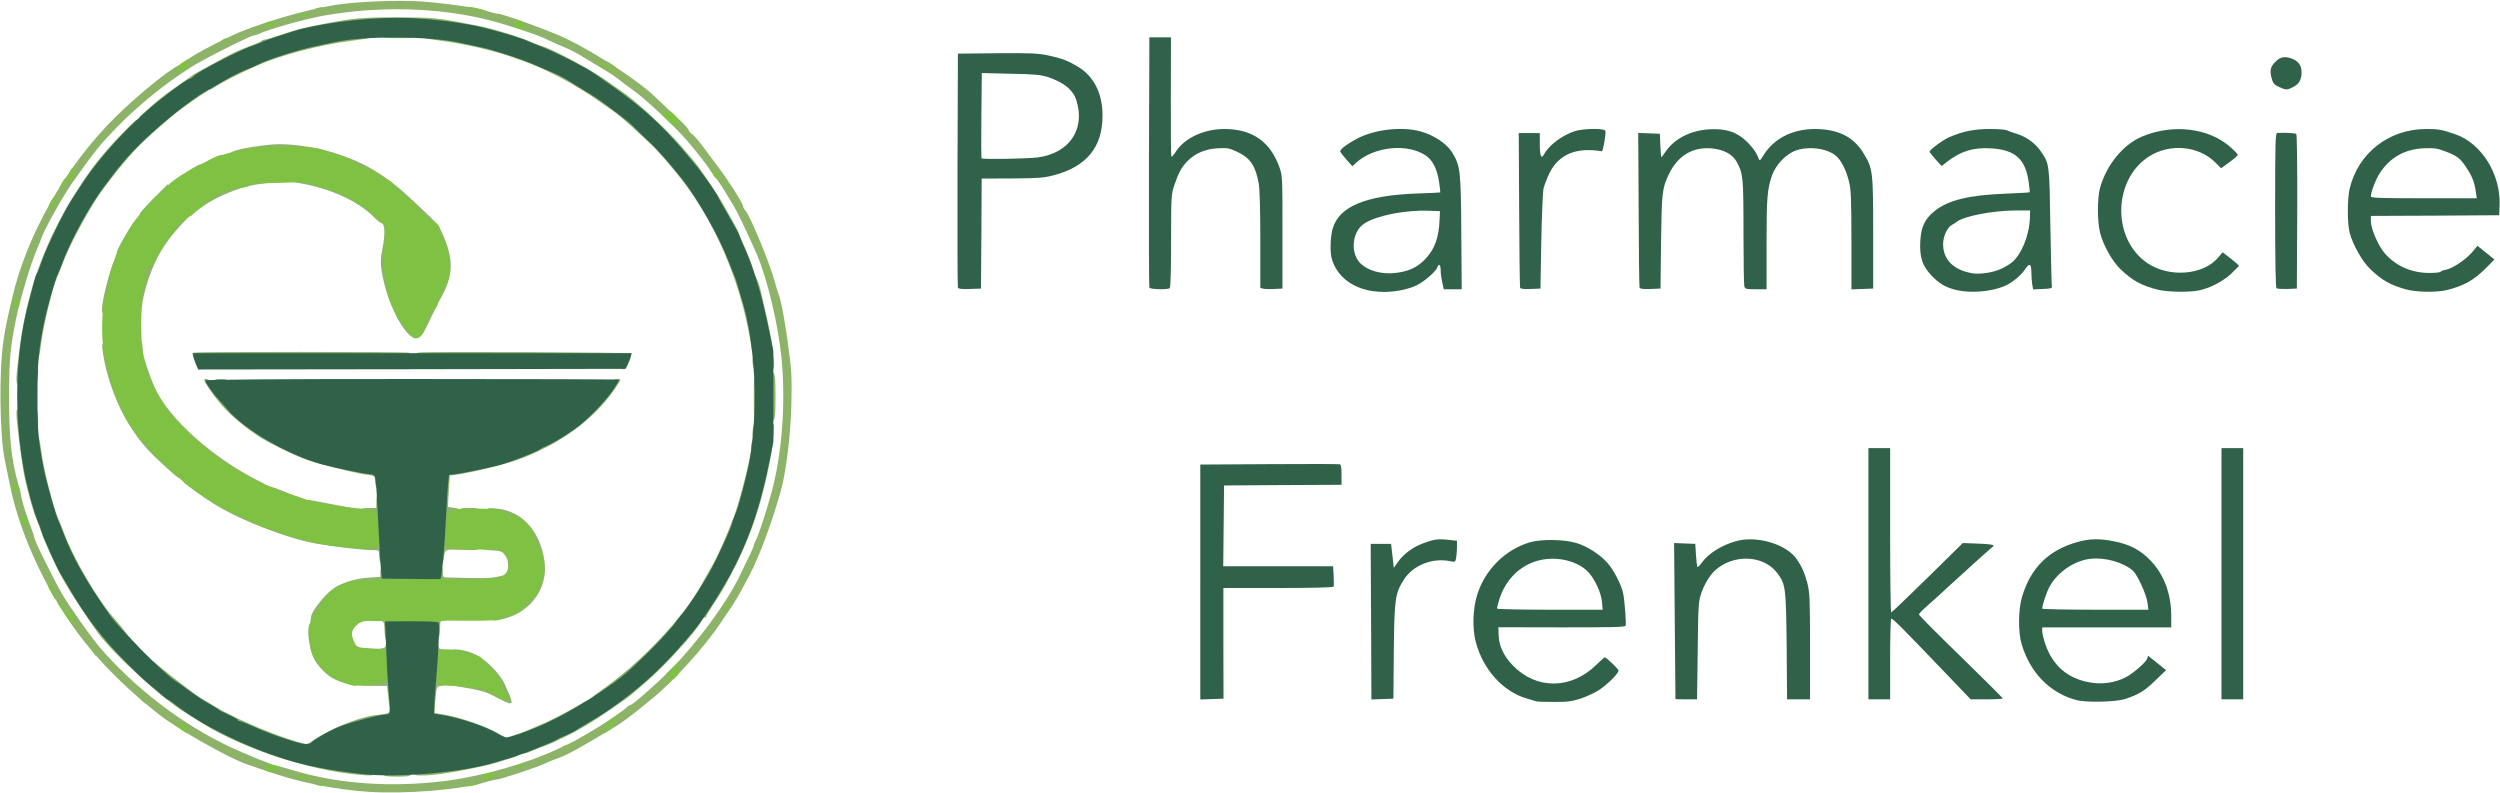
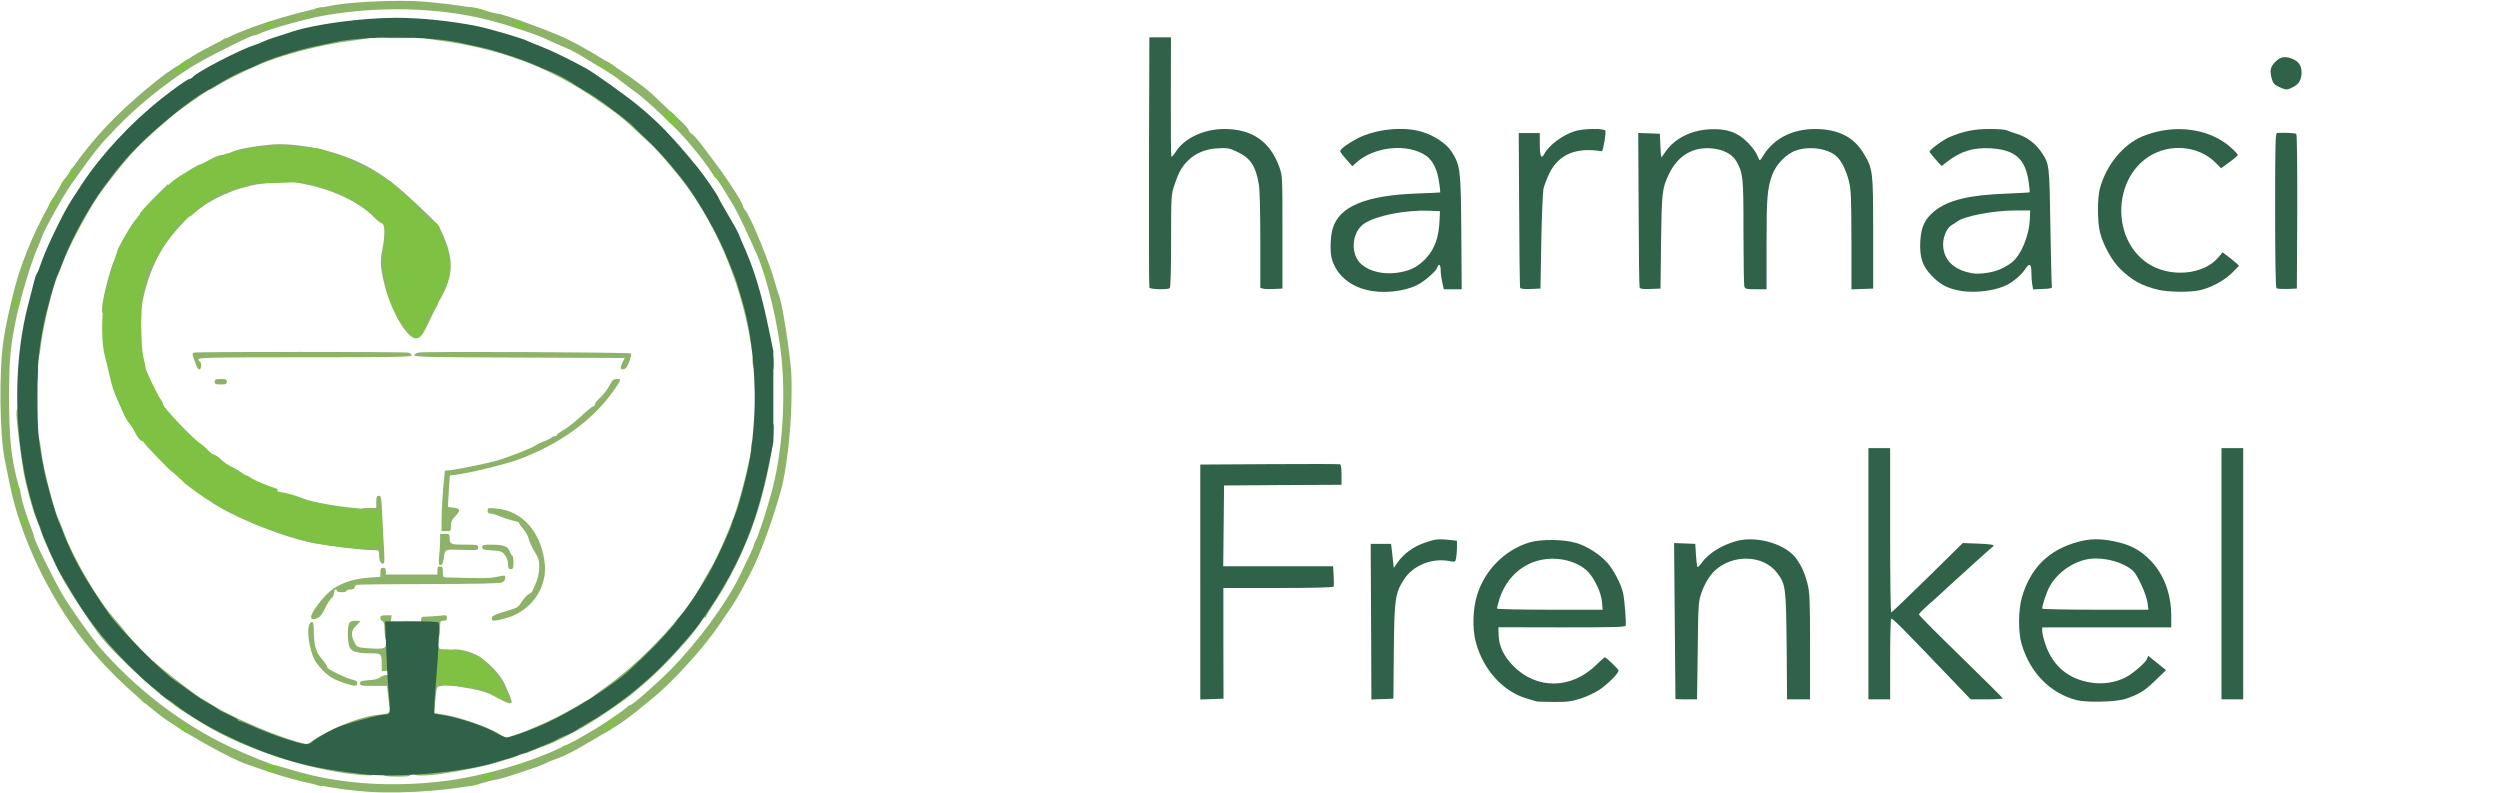
<svg xmlns="http://www.w3.org/2000/svg" viewBox="0 0 1841 584">
  <g fill="none" fill-rule="evenodd">
    <g fill="#2F6248">
      <path d="M426.4 489.5c-.5-.2-3.7-1.1-7-2.1-17.7-5.1-32.4-21.5-37.7-41.9-2.6-9.9-2.1-24.4 1.1-34.5 5.8-18.5 20.5-33.1 38.6-38.6 8.4-2.5 25.5-2.3 34.6.5 8.2 2.6 17.1 8.3 22.8 14.7 4.5 5.1 10.3 16.2 11.5 22.4 1.1 5.2 2.4 22.3 1.8 23.8-.3 1-10 1.2-47.1 1.2l-46.6-.1.2 5.9c.2 7.9 3.8 15.5 10.8 22.6 17.2 17.5 42.6 17.2 60.9-.6 3.3-3.2 6.2-5.8 6.4-5.8 1.1 0 10.2 8.7 10.2 9.8 0 2.1-7.9 10-14.3 14.3-3.2 2.1-9.5 5-13.8 6.4-6.8 2.1-9.8 2.5-19.7 2.4-6.4 0-12.1-.2-12.7-.4zm48.3-73.3c-.6-6.5-4.9-16-9.7-21.5-4.2-4.8-11.6-8.4-19.6-9.7-20.9-3.3-39.2 8.1-46.1 28.7-1.2 3.7-2 7.1-1.8 7.5.3.4 17.9.8 39.1.8h38.6l-.5-5.8zM823.9 488.5c-19.4-5.3-33.7-19.9-40.1-40.9-2.7-8.8-2.6-25.5.2-35 6.4-21.5 19.6-34.6 41-40.5 9-2.5 16.3-2.6 26.7-.5 11.6 2.3 19.1 6.2 26.6 13.8 10.1 10.3 15.6 24.7 15.6 41.1v8.5h-95v2.8c0 1.5 1 5.7 2.2 9.3 5.3 15.9 16.5 25.6 32.7 28.4 9.4 1.7 18.7.3 26.7-3.8 5.1-2.6 14.5-10.8 15.5-13.3l.9-2.5 6.6 5.3 6.6 5.3-8 7.7c-7.9 7.6-11.7 10-21.7 13.4-7 2.4-29 2.9-36.5.9zm52.5-71.7c-.6-5.7-7.4-20.5-10.6-23.4-7-6.3-20.5-10.1-31.4-8.9-11.7 1.3-24.1 9.7-30 20.3-2.2 4-5.5 13.7-5.5 16.4 0 .4 17.6.8 39.1.8h39.1l-.7-5.2z" fill-rule="nonzero" transform="translate(705 27)" />
      <path d="M178.9 401.6v-86.5l50.8-.3c27.9-.2 51.3-.1 52 .1.8.2 1.2 2.6 1.2 7.7v7.4l-43.2.2-43.3.3-.3 29.8-.3 29.7h80.9l.4 7c.2 3.9.2 7.5 0 8-.2.6-15.4 1-40.8 1h-40.4v40.8l.1 40.7-8.6.3-8.5.3v-86.5zM304.7 437.5c-.1-27.8-.3-53.5-.3-57.2v-6.8h15l1 8.8 1 8.9 3.2-4.6c4-5.6 11.1-10.9 18.4-13.5 8.1-3 11.1-3.4 18.4-2.6l6.5.7v4.8c0 2.6-.3 6.2-.6 7.9-.6 3-.8 3.1-4.3 2.4-13.1-2.8-27.5 2.9-34.3 13.7-6.3 10-6.9 13.9-7.3 52.5l-.3 35-8.1.3-8.1.3-.2-50.6zM528.8 487.8c0-.2-.3-26.1-.5-57.6l-.5-57.3 7.8.3 7.8.3.5 8.2c.3 4.5.8 8.5 1.1 8.8.3.3 1.7-1 3-2.9 5.1-7.2 15.2-13.4 26.2-16.3 15.3-3.9 36.5 2.6 44 13.6 3.6 5.2 5.9 10.4 7.8 17.8 1.7 6.9 1.9 11.3 1.9 46.5V488H611l-.3-39.2c-.5-43.6-.7-45.6-7.1-54-10.1-13.2-32.3-14-45.8-1.6-3.8 3.5-8 10.5-10.2 17.3-1.8 5.4-2.1 9.3-2.4 41.8l-.5 35.7h-7.9c-4.3 0-7.9-.1-8-.2zM670.9 395.5V303h16v60.5c0 33.3.3 60.5.8 60.5.4 0 12.4-11.5 26.7-25.5l26-25.6 10.7.4c9.4.3 13.2.9 11.7 2-1.7 1.3-22.6 20.1-31.9 28.7-6.3 5.9-14.1 12.9-17.2 15.6-3.1 2.7-5.6 5.4-5.6 5.9 0 .6 13.8 14.5 30.8 31 16.9 16.5 30.8 30.3 30.9 30.8 0 .4-5.2.7-11.8.7h-11.8l-20.3-21.2c-29.6-30.9-37.3-38.7-38.2-38.2-.5.3-.8 13.8-.8 30V488h-16v-92.5zM930.9 395.5V303h16v185h-16z" transform="translate(705 27)" />
      <path d="M301.4 186.5c-13-3.2-22.2-11.3-25.6-22.7-1.5-4.9-1.2-16.4.6-22.5 4.8-16.3 24.2-24.4 62-25.8 9.3-.3 17-.7 17.2-.8.1-.2-.2-3.4-.8-7.2-1.3-9.6-4.6-16.3-9.6-19.8-13.6-9.4-38.4-6.9-51.6 5.2l-2.7 2.5-4.5-5c-2.4-2.7-4.4-5.4-4.5-6 0-1.6 5.4-5.6 12.6-9.4 13.3-6.9 33.7-9.1 47.4-5 9.2 2.7 18.3 8.8 22.1 14.7 6.4 10.2 6.8 13.3 7.1 59.6l.3 41.7h-13.2l-1.1-5.1c-.7-2.8-1.2-6.8-1.2-9 0-4.1-1.4-5.3-2.5-1.9-.9 2.8-9.7 10.5-15 13-10.1 4.9-25.5 6.4-37 3.5zm30.3-14.4c4.8-1.5 9.5-4.6 13.6-9.1 6.4-7.1 9.2-15.1 9.8-28l.3-6.5-8-.3c-17.3-.7-38.8 3.5-47.7 9.4-9.3 6-10.6 22.4-2.4 29.8 7.8 6.9 21.4 8.8 34.4 4.7zM735.4 186.5c-7.6-1.8-12.5-4.7-18.2-10.8-6.7-7-8.7-13.5-8.1-25.1.6-10.6 3.3-16.3 10.4-22.1 10-8.1 25.4-11.9 52.8-12.9 9.4-.4 17.1-.8 17.3-1 .2-.2-.1-3.6-.7-7.7-2.4-17.1-10.2-23.8-28.6-24.7-12.7-.6-21.4 2.2-31.7 10.1l-3.8 3-4.4-4.9c-2.4-2.7-4.4-5.2-4.5-5.6-.1-1.4 10-8.9 14.6-10.8 9.9-4.3 18.4-6 29.6-6 6 0 11.6.4 12.6.9.9.5 4.3 1.7 7.6 2.7 7.1 2.2 13.5 6.9 17.6 12.9 6.3 9.2 6.3 9 7 55.5.4 23.4.9 43.2 1.1 44 .3 1.2-1 1.6-6.7 1.8l-7.1.3-.7-3.8c-.3-2.1-.6-6.2-.6-9 0-6.3-1.5-6.9-4.7-1.9-2.8 4.3-9.8 10.1-14.9 12.2-10.1 4.3-25.4 5.5-35.9 2.9zm32.2-15.1c2.9-1.2 6.7-3.4 8.5-4.8 7.2-5.5 13.2-19.8 13.7-32.8l.2-5.8h-10.8c-16.4 0-38.2 4.2-43.2 8.3-.7.6-2.3 1.6-3.4 2.2-3.6 1.8-6.7 8.4-6.7 14.3 0 11.5 7.9 19.3 22 21.5 4.9.8 14.6-.6 19.7-2.9z" fill-rule="nonzero" transform="translate(705 27)" />
      <path d="M884.9 186.5c-12.3-2.8-19.7-6.8-28.7-15.6-5.9-5.8-12.4-17.4-14.7-26.5-2.1-8.3-2.1-25.8 0-33.2 4.8-16.9 17.1-31.9 31-37.7 22.8-9.5 49.3-6.3 65.3 8.1 2.8 2.5 5.1 5 5.1 5.5s-2.8 2.9-6.1 5.3l-6.2 4.5-4.3-4.3c-12.2-12.2-33.3-14.2-48.6-4.5-27 17.2-27.6 61.3-1 78.9 16.2 10.7 41.2 8.5 52-4.6l3-3.6 6.2 4.7c3.3 2.6 6 5 5.8 5.4-.2.3-2.8 2.9-5.8 5.8-6.1 5.6-15.7 10.6-23.8 12.2-6.9 1.4-22.3 1.2-29.2-.4z" transform="translate(705 27)" />
-       <path d="M1066.4 186c-11.5-3.3-17.6-6.8-25.9-14.8-6-5.8-12.8-17.8-15.2-26.8-1.8-6.9-1.8-25 0-32.5 6.3-26.3 28.9-43.9 56.5-43.9 9.1 0 11.1.4 21.1 3.8 19.6 6.7 33.8 29.6 32.8 52.7l-.3 7-47.2.3-47.3.2v3.8c0 5.8 5.6 18.6 10.7 24.3 8.2 9 19.5 13.9 32.4 13.9 4.3 0 8-.4 8.3-.9.3-.5 2.1-1.2 4-1.5 4.8-.9 14.5-7.4 19.2-12.9l3.9-4.7 6.3 5.1 6.2 5-5.7 5.8c-9.8 9.7-16.4 13.4-29.3 16.7-7.6 1.9-23.1 1.6-30.5-.6zm51.8-71.7c-.9-6.8-2.7-11.6-6.9-17.8-4.6-7-6.8-8.7-15.5-12-6-2.3-8.1-2.6-15.7-2.3-14 .5-25 6.7-32.5 18.1-3.1 4.8-6.7 14.1-6.7 17.3 0 1.2 6.4 1.4 39 1.4h39l-.7-4.7zM.4 184.8C.1 184.1 0 145 .1 98l.3-85.5 28.9-.3c26.1-.2 29.9 0 38.5 1.8 9.5 2.1 14.1 3.9 21.3 8.3 11.6 7.2 17.8 19.6 17.8 35.9 0 23.2-11.8 37.6-36.1 43.9-7.3 1.9-11.3 2.2-30.6 2.3l-22.3.1-.2 40.5-.3 40.5-8.3.3c-6 .2-8.4-.1-8.7-1zm59-95.9C82.5 85.7 94.3 68.3 87.7 47c-2.4-7.8-9.3-13.4-21.2-17.3-5.1-1.6-9.7-2.1-27.3-2.4L18 26.8 17.7 58c-.2 17.1-.1 31.4.1 31.6.9.9 34.3.3 41.6-.7z" fill-rule="nonzero" transform="translate(705 27)" />
      <path d="M141.4 184.8c-.3-.7-.4-42.5-.3-92.8l.3-91.5h15.9l-.1 43.5c-.1 23.9.1 43.8.4 44.3.3.4 1.7-1.1 3.2-3.5 6.4-10.1 20.7-16.8 35.9-16.8 20.4 0 33.7 9.3 40.4 28 2.3 6.4 2.3 7.2 2.3 48v41.5l-6 .3c-3.2.2-6.9.1-8.1-.2l-2.2-.6v-34.7c0-21.5-.4-37.4-1.1-41.7-2.3-13.3-6.1-19.1-15.7-23.7-6-2.8-7.3-3.1-14.3-2.7-9.2.4-16.9 3.7-22.5 9.4-4.5 4.6-6.6 8.5-9.8 18-2.2 6.7-2.3 8-2.3 40.9 0 21.5-.4 34.3-1 34.7-1.8 1.3-14.5.9-15-.4zM414.4 184.8c-.2-.7-.6-26.6-.7-57.6l-.3-56.2h15.5v7.8c0 9.3 1.1 11.8 3.3 7.6 3.3-6.3 13.1-13.7 22.1-16.7 6.1-2.1 22.1-2.4 22.9-.4.6 1.7-1.7 15.2-2.6 15.1-18.8-3.1-31.4 2.1-38.4 15.7-1.8 3.7-3.8 8.9-4.5 11.5-.6 2.8-1.3 19.5-1.7 39.4l-.6 34.5-7.3.3c-5.2.2-7.4-.1-7.7-1zM502.4 184.8c-.3-.7-.6-26.6-.7-57.6l-.3-56.3 8 .3 7.9.3.4 8.5c.2 4.7.5 8.6.6 8.8.2.1 1.5-1.6 3-3.8 6.5-9.8 18.8-16.1 32.8-16.8 12.5-.6 20.3 2.1 27.9 9.7 3.1 3.1 6.2 7.3 7 9.4.7 2 1.6 3.7 1.9 3.7.3 0 1.4-1.4 2.4-3.1 7.5-12.6 21.2-19.8 38-19.9 17 0 28.7 5.7 35.9 17.7 7 11.5 7.2 13 7.2 58.8v41l-8 .3-8 .3v-36.3c-.1-30.8-.3-37.3-1.8-43.1-2-7.9-4.9-14.1-8.5-17.9-5.8-6.2-20.2-8.6-30.5-5-7.1 2.4-14.7 10.3-17.5 17.9-3.7 10.3-4.2 16.7-4.2 51V186H588c-7.3 0-7.9-.2-8.5-2.2-.3-1.3-.6-19.4-.6-40.3 0-40.6-.3-42.8-5.2-51.7-3.2-5.5-10-9-19.3-9.6-13.4-.8-23.9 5.7-30.3 18.8-5.1 10.7-5.4 13-5.9 50l-.4 34.5-7.5.3c-5.4.2-7.6-.1-7.9-1zM971.4 185.3c-.6-.5-1-20.9-1-57.6 0-49.7.2-56.7 1.5-56.8 7.2-.3 13.4.1 14.1.8.5.5.8 24.5.7 57.4l-.3 56.4-7 .3c-3.8.1-7.4-.1-8-.5zM973.2 37c-3.4-1.6-4.4-2.8-5.2-5.8-1.9-6.6-1.1-9.5 3.8-13.8 3-2.7 6.7-3 11.5-1 4.4 1.8 6.6 5.1 6.6 9.8 0 5.4-1.9 8.7-6.2 10.9-4.6 2.3-5.2 2.3-10.5-.1z" transform="translate(705 27)" />
    </g>
    <g fill="#8CB368">
      <path d="M272.1 582.5c-26.5-1.8-52.7-7.2-78.5-16.4-3.6-1.3-8.3-2.9-10.5-3.6-12.2-3.8-50.6-25.4-64.9-36.5-21.5-16.7-41.7-36.3-55.9-54.5C36.5 438.7 15.8 395.1 8 357.6c-1.4-6.9-3.2-15.7-4-19.6-3.8-18.6-4.3-65.9-.9-88 1.4-9.3 2.1-12.9 6.2-30.5C20 172.8 48.6 122.3 84.7 86.4 104 67.2 131.8 45.2 134.6 47c.5.3 1 0 1-.8 0-2.1 15-10.8 35.5-20.5 17.4-8.3 53.5-19 76.5-22.7C263 .5 294.7-.7 311 .5c18.8 1.4 41.3 4.7 48.3 7.1 3.1 1 6.6 1.9 7.8 1.9 3.7 0 39.5 13.1 50.5 18.4 23.2 11.3 55.6 32.7 66.5 44 1.2 1.2 4.2 4 6.7 6.3 3.7 3.3 4.8 5 5.1 8 .3 3.3.5 3.5 1.2 1.6.4-1.3.9-2.3 1.1-2.3 1 0 9.4 8.5 9.4 9.6 0 .8 1.1 2.1 2.5 3 1.3.8 5.1 5.2 8.4 9.7 3.3 4.5 7.4 10 9.1 12.2 8.4 10.9 20 28.9 20 31.2 0 .6.9 2.2 2.1 3.6 4 5.2 18 39.4 21.4 52.2 1 3.9 2.2 7.7 2.6 8.6 1.7 3.4 4.9 20.1 7.4 39.4 2.4 17.7 2.6 22.5 2.2 41-.4 22.1-3.8 50.6-7.7 64.5-6.3 22.8-16.2 49.5-23 62.1-.4.9-3 5.6-5.6 10.5-2.6 4.9-6.2 10.9-8 13.4-1.7 2.5-5.4 7.9-8.1 12-11.2 16.9-34.9 43.1-49.5 54.8-2.9 2.3-8.8 7.1-13 10.6-4.3 3.4-10.4 7.9-13.5 9.8-27.4 16.6-37.4 22.1-44.2 24.3-3 1-6.8 2.6-8.5 3.5-3.7 2.1-33.5 12-36.2 12-1.1 0-4.8.9-8.4 2-17.4 5.4-58.8 8.8-85.5 7zm57-8.1c26.9-3.5 59.8-12.9 82.3-23.5 6.5-3 12.4-5.9 13.2-6.4.8-.6 4-2.4 7-4 10.5-5.9 26.1-16.2 30.4-20.2 1.1-1 2.3-1.8 2.8-1.8 1.5 0 18.9-15.2 29.3-25.7 19.9-20 42.1-50.2 51.6-70.3 2.2-4.7 5.3-11.2 7-14.5 1.6-3.3 2.9-6.5 2.9-7 0-.6.9-2.6 1.9-4.6 1.6-3 7.6-21.2 10.9-33.4 7.9-28.8 10.8-65.9 7.7-99-2.3-24.5-10.4-58.9-18.1-76.9-5.9-13.6-14.4-31.5-17.1-35.9-1.5-2.5-4.8-7.9-7.2-11.9-2.5-4-5-7.7-5.7-8.3-.6-.5-2.3-2.8-3.7-5-2.3-3.8-8.4-11.8-16-20.9-8.3-10.2-32.1-32.6-41.2-39-5.1-3.6-7-5.1-12.8-9.6-1.8-1.4-7.7-5.2-13.2-8.4-5.5-3.3-12.1-7.2-14.6-8.8-2.5-1.5-7.5-4-11-5.4-3.5-1.4-8.9-3.8-11.9-5.3-6.5-3.3-29.4-11-43.5-14.5-37.3-9.4-81.2-10.4-122.3-3-13.1 2.4-40.5 10.1-46.2 13.1-1.4.7-3.3 1.3-4.2 1.3-2.3 0-37.9 17.9-46.3 23.4-20.2 12.9-39.3 28.5-55 44.7-13.1 13.6-15.4 16.6-32.9 41.2-6.4 9.2-20.4 34.2-22.1 39.7-.4 1.4-1.8 4.8-3 7.5-4.3 9.5-12.3 36-15.4 50.5C8.1 254.8 7.3 263 7.2 290c-.1 31.2 1.6 48.1 6.9 66.5.7 2.5 1.9 7.2 2.5 10.5.7 3.3 3 10.7 5.1 16.4 2.2 5.7 3.9 10.8 3.9 11.3 0 2.4 13.3 29.3 21.1 42.9 5.1 8.7 21.5 31.9 27.4 38.7 26.5 30.5 60.4 56.4 95.5 73 11.9 5.6 33.1 14.2 35.2 14.2.7 0 5.8 1.4 11.3 3.1 33.9 10.2 72.7 12.9 113 7.8z" fill-rule="nonzero" transform="translate(-.5 .6)" />
      <path d="M284.4 570.8c-1-.2-1.8-1.1-1.8-1.9 0-1.1 2.1-1.4 10.5-1.4 8.3 0 10.5.3 10.5 1.4 0 .7-1 1.6-2.2 2-2.6.6-14.4.6-17-.1zM256.1 569c-38.8-5.5-82.2-21-110.4-39.3-3.1-2-6.8-4.3-8.2-5.2-16.9-10-53-43-64.9-59-7.1-9.7-20.5-30.3-25.2-38.6-6-10.8-14.1-28.4-16.8-36.4-1.2-3.6-2.8-7.8-3.5-9.5-2.5-5.6-7.6-24.3-9.4-35-1.8-10.4-5.1-36.8-5.1-41.2 0-3.6.3-4.3 2-4.3s2 .7 2 5.3c0 6.3 3.3 31.3 5.5 42 .9 4.3 2.9 12.4 4.5 18 1.7 5.6 3 11.4 3 13 0 1.6.5 2.7 1.4 2.7.8 0 1.9 2 2.6 4.8.7 2.6 3.1 8.5 5.2 13.1s3.8 9.7 3.8 11.2c0 1.9.5 2.9 1.4 2.9.8 0 1.8 1 2.2 2.2.3 1.2 1.1 2.6 1.6 3.2 1.9 2.2 12.8 21.1 12.8 22.3 0 .6.4 1.3.9 1.5.8.3 12.1 15.5 12.1 16.3 0 .4 5.1 6.3 10.8 12.5 2.3 2.6 4.2 5.4 4.2 6.4 0 .9.6 1.6 1.3 1.6 2 0 4.7 3.3 4.7 5.8 0 1.7.6 2.2 2.5 2.2 1.4 0 3 .9 3.7 2 .7 1.1 1.8 2 2.5 2s1.3 1.1 1.3 2.5c0 2 .5 2.5 2.5 2.5 1.4 0 2.8.7 3.1 1.5.4.8 1.1 1.5 1.6 1.5s2.2 1.1 3.6 2.4c7.4 6.6 11 9.6 11.6 9.6 1.2 0 11.6 8.2 11.6 9.1 0 .5.7.9 1.5.9s1.5.5 1.5 1c0 .6.7 1 1.6 1 1.4 0 6.8 3.2 8.4 5 .3.3 4 2.3 8.3 4.4 4.2 2.2 7.7 4.3 7.7 4.8 0 .4.9.8 1.9.8 1.1 0 2.6.7 3.5 1.5.8.8 1.8 1.5 2.2 1.5.4 0 6.8 2.4 14.3 5.4 28 11.1 51.7 16.8 78.9 19.2 7.1.6 8.2.9 8.2 2.5 0 1.7-.8 1.9-5.7 1.8-3.2-.1-9.8-.7-14.8-1.4zM305.6 568.7c0-1.6 1.9-2 15.8-3.5 19-2 29.6-4 42.2-7.9 11.6-3.6 19.5-4.8 18.8-2.7-.3.8-2 1.9-3.9 2.5-13.2 4.4-18 5.7-30.9 8.3-16.4 3.4-29 5.1-36.7 5.1-4.4 0-5.3-.3-5.3-1.8zM384.6 552.6c0-1.5 2.4-2.8 10.8-6.1 5.9-2.3 11.4-4.8 12.2-5.5.8-.7 3.5-1.9 6-2.6 2.5-.7 5-1.8 5.6-2.4.6-.5 3-2.1 5.3-3.5s7.2-4.4 10.9-6.7c3.7-2.4 7.6-4.6 8.7-4.9 1.1-.4 2.6-1.5 3.3-2.5.7-1.1 2-1.9 2.8-1.9.8 0 1.4-.3 1.4-.7.1-.5 2.4-2.4 5.2-4.3 2.8-1.9 5.8-4.3 6.6-5.2.9-1 1.9-1.8 2.2-1.8.9 0 12.9-11 22.4-20.7 5-5.1 9.6-9.3 10.3-9.3.7 0 1.3-.7 1.3-1.6 0-.9 2.7-4.8 6.1-8.7 3.4-3.9 6.6-8.1 7.2-9.4.5-1.3 1.6-2.3 2.4-2.3.7 0 1.3-.7 1.3-1.5s.9-1.5 2-1.5c1.6 0 2-.7 2-3 0-1.7.9-3.9 2-5s2-2.4 2-2.8c0-.4 2.4-4.8 5.3-9.7 2.9-5 6.8-12 8.7-15.7 1.9-3.8 3.8-6.8 4.2-6.8.4 0 .8-.8.8-1.7 0-1 1.6-5.6 3.6-10.3 3.5-8.4 8.8-24.4 11.7-35 3-10.7 7.7-37 7.7-42.5 0-5 .2-5.5 2.1-5.5 2.1 0 2.2.3 1.5 8.8-1.2 15-7.2 42-13.5 60.8-7.4 22.1-19.4 46.6-31.3 64-2.6 3.9-4.8 7.6-4.8 8.3 0 .7-.4 1-1 .6-.5-.3-1.8 1.2-3 3.4-3.8 7.5-27.1 33-40.5 44.4-3.8 3.2-8.2 7-9.7 8.3-3.6 3.3-24.4 17.6-33.8 23.2-8.8 5.3-25.2 13.5-30.5 15.2-2.1.7-6.3 2.3-9.2 3.6-6.5 2.9-8.3 3-8.3.5z" transform="translate(-.5 .6)" />
      <path d="M214.1 548.5c-10.4-3.1-22.7-7.7-30.8-11.4-4.3-2-8.5-3.6-9.3-3.6-.7 0-1.4-.4-1.4-.9 0-.4-3.1-2.2-7-4-3.8-1.7-7-3.5-7-4.1 0-.5-.7-1-1.5-1s-1.5-.4-1.5-1c0-.5-.9-1-2-1s-2-.4-2-.8-1.6-1.4-3.6-2.1c-1.9-.7-3.8-1.9-4.1-2.7-.3-.8-1.2-1.4-1.9-1.4-.8 0-1.7-.7-2-1.5-.4-.8-1.2-1.5-2-1.5s-1.4-.4-1.4-1c0-.5-.6-1-1.4-1-.8 0-2.1-.8-2.8-1.7-.7-1-2.9-2.6-4.8-3.6s-6.6-4.6-10.3-8c-5.8-5.2-6.8-6.6-6.5-8.9.3-2.8.4-2.7 8.8 4.2 11.4 9.4 25.8 20.3 29.5 22.4 1.7.9 5.7 3.3 9 5.4 10.7 6.7 36.6 18.3 53 23.7 15.4 5 15.3 5 18.4 2.7 11.6-8.5 34.4-18.1 47.1-19.6 11.9-1.5 11.2-1 10.5-7.4-.3-3.2-.8-7.6-1.1-9.9l-.5-4.3h-10c-9 0-9.9-.2-9.9-1.9 0-1.6.9-1.9 6.4-2.3 4.2-.2 7.1-1 8.4-2.1 1-.9 3.2-1.7 4.9-1.7 3.8 0 4 1.1 5 19.1l.6 12.9h-3.1c-9.4 0-43.2 11.3-48.6 16.2-1.1 1-2.3 1.8-2.6 1.8-.4 0-1.7.9-3 2-3 2.6-11.1 2.6-19.5 0zM367.4 544.8c-1.4-3.2-29.7-13.4-43.8-15.8l-6.5-1.1.1-7.9c0-4.4.4-11.9.8-16.7l.8-8.8h3.1c2.9 0 3.4.4 4.5 4 1.7 5.5 1.6 6-1.2 6-1.5 0-2.7.7-3 1.8-.7 2.3-2 18.2-1.5 18.2.2 0 4 .6 8.4 1.4 10.7 1.9 30.6 8.9 37.9 13.3l5.8 3.6 5.7-1.8c3.1-.9 7-2.3 8.6-3 1.7-.8 5.8-2.5 9.2-3.9 8.7-3.6 21.5-10.1 30-15.2 4-2.4 7.5-4.4 7.8-4.4.3 0 1.3-.7 2.3-1.6.9-.8 4.9-3.7 8.7-6.5 28-19.7 59.4-53.1 71.9-76.4 1.5-2.7 4.7-8.4 7.1-12.5 4.6-7.8 10.9-22 16.8-37.5 4.2-11.1 12.7-44.6 12.7-50.2 0-4.3 1.1-7.3 2.6-7.3 1.8 0 1.8 4.1-.1 15.5-2.3 13.7-8.4 37.2-11.6 44.4-1 2.4-1.9 4.8-1.9 5.3 0 1.7-10.1 24.1-14.7 32.8-5 9.3-9.4 16.3-10.5 16.8-.5.2-.8 1-.8 1.8s-.4 1.4-1 1.4c-.5 0-1 .7-1 1.5 0 .9-.7 1.8-1.5 2.1-.8.4-1.5 1.2-1.5 2s-.4 1.4-1 1.4c-.5 0-1 .7-1 1.5s-.3 1.5-.8 1.5c-.4 0-1.2 1-1.7 2.3-.6 1.2-2 2.6-3.2 3.2-1.3.5-2.3 1.7-2.3 2.6 0 2.1-9.8 13.9-11.5 13.9-.7 0-1.5.9-1.8 2-.3 1.1-1.2 2-2.1 2-.9 0-1.6.7-1.6 1.5 0 1.8-10.9 12.4-12.7 12.5-.7 0-1.3.6-1.3 1.4 0 1.3-9 9.2-11.8 10.3-.7.3-2.6 1.8-4.3 3.4-3.5 3.3-14.7 10.9-16 10.9-.5 0-.9.3-.9.8 0 .4-3.1 2.3-6.8 4.2-3.7 1.9-6.9 3.8-7.2 4.1-1.6 2-21.5 11.2-35.5 16.5-8.6 3.3-19.8 4.7-20.7 2.7z" transform="translate(-.5 .6)" />
      <path d="M365.8 512.8c-7.9-4.2-10.8-5-27.4-7.8-2.5-.4-3.8-1.1-3.8-2.1 0-1.3 1.5-1.4 10.8-.8 5.9.3 11.9 1.3 13.4 2 2.9 1.5 7.8 1.9 7.8.6 0-1.4-3.3-5.5-8.7-10.8-2.9-2.9-5.3-6-5.3-6.9 0-1-1-1.5-2.9-1.5-1.6 0-5-.9-7.6-2-2.6-1.1-5.5-2-6.6-2-1.3 0-1.9-.7-1.9-2.1 0-2.1.3-2.1 5.8-1.5 3.1.4 8.2 1.9 11.2 3.4 7.8 3.8 18.4 14.6 21.6 21.9 4 9.1 4.2 9.7 4.9 12.1.9 3.3-1.5 2.7-11.3-2.5zM254.6 502.6c-9.8-3.1-14.3-6.3-20.8-14.7-6-7.8-8.7-30.4-3.6-30.4 1.1 0 1.4 1.7 1.4 7.3 0 8.5 1.4 14.1 4.4 17.9 4.5 5.6 5.6 7.2 5.6 8.3.1 1.2 14.2 8.1 18.8 9 2.3.5 3.2 1.2 3.2 2.6 0 2.3-1.8 2.4-9 0zM281.6 488.6c0-7.9-.2-8.1-8.4-8.1-10.2 0-14.2-1.3-15.5-5.2-1.4-3.9-1.4-14.3-.1-16.9.8-1.3 2.1-1.9 4.5-1.9 1.9 0 3.5.2 3.5.4 0 .3-1.3 1.8-3 3.4-3.4 3.5-3.8 6.5-1.3 11.7 1.9 4.1 2.6 4.3 11.8 4.9 8.7.6 11.5 0 11.5-2.5 0-1.2.7-1.9 2-1.9 1.9 0 2 .7 2 10.5v10.5h-7v-4.9zM319.6 482c0-6.8.2-7.5 2-7.5 1.1 0 2 .7 2 1.5 0 .9.9 1.5 2.5 1.5 1.8 0 2.5.5 2.5 1.9 0 1.1-.4 2.3-1 2.6-.5.3-1 2.2-1 4.1 0 3.2-.2 3.4-3.5 3.4h-3.5V482zM96.6 474c0-1.9-.5-2.5-2.3-2.5-2.9 0-15.7-13.5-15.7-16.5 0-.3-.9-1.5-2-2.7-1.1-1.2-2-3.2-2-4.5 0-1.5-.6-2.3-1.7-2.3-1.8-.1-9.5-11.1-13-18.6-1-2.1-2.1-4.1-2.5-4.4-1.1-.9-10.3-20-13.2-27.5-1.5-3.8-3-7.7-3.5-8.5-1.4-2.6-8.8-28-10.5-36-1.9-9-4.6-27-4.6-30.5 0-1.5.6-2.5 1.4-2.5 1.5 0 2.8 5.2 4.2 16 1.3 11.2 9 41.2 12 47.2.7 1.4 2.7 6.3 4.3 10.8 6.7 18.4 25.1 50 36.1 62.1 1.9 2.1 5.3 6.2 7.5 9 2.2 2.9 5.1 6.4 6.5 7.9 5.5 5.9 5.6 6 2.1 6-2.6 0-3.1-.4-3.1-2.5z" transform="translate(-.5 .6)" />
      <path d="M284.2 469.3c-.3-1.3-.6-4.5-.6-7.1 0-3.3-.5-4.9-1.5-5.3-.8-.4-1.5-1.5-1.5-2.5 0-1.6.7-1.9 4.1-1.9h4.2l-.7 5.3c-.3 2.8-.6 7.1-.6 9.5 0 4.6-2.3 6-3.4 2zM320.6 465.5v-5h-10V457c0-3.3.2-3.5 3.4-3.5 1.8 0 6.1-.3 9.5-.6 5.8-.7 6.1-.6 6.1 1.5 0 1.6-.6 2.1-2.5 2.1-2.3 0-2.5.4-2.5 4.8 0 6.1-.9 9.2-2.6 9.2-1 0-1.4-1.4-1.4-5zM362.6 454.7c0-1.8 2.3-2.8 14-6.3 5-1.5 5.5-1.9 8.9-7 1.3-1.9 3.3-4 4.4-4.5 2.2-1 2.6-1.6 5.6-9.1 1.3-3.1 2.1-7.4 2.1-10.9 0-4.7-.6-6.6-3.5-11.4-1.9-3.2-3.8-7.3-4.2-9.1-.3-1.9-2.1-5.2-4-7.3-1.8-2.2-3.3-4.3-3.3-4.7 0-.5-1.7-1.1-3.7-1.5-2.1-.4-6.4-1.7-9.5-3-3.2-1.3-6.7-2.4-7.8-2.4-1.4 0-2-.7-2-2.1 0-2.1.3-2.1 6.8-1.5 18.6 1.8 32 16.7 35.1 39 2.7 19-9.8 37-29.4 42-7.7 2.1-9.5 2-9.5-.2z" transform="translate(-.5 .6)" />
      <path d="M229.6 453.6c0-3.2 8.4-14.3 14.4-19.2 6.8-5.5 17.1-9 28.9-9.7l7.7-.5v-3.3c0-2.7.4-3.4 2-3.4 1.5 0 2 .7 2 2.5v2.5h38v-3c0-2.3.4-3 2-3 1.7 0 2 .7 2 4 0 3.5.3 4 2.3 4.1 27.6.8 31.8.7 37.5-.4 6.1-1.3 6.2-1.3 6.2.8 0 1.3-.9 2.6-2.4 3.3-1.7.8-18.4 1.1-54 1.2-28.4 0-52.2.3-53.1.6-.8.3-1.5 1.2-1.5 2 0 .9-1.1 1.4-3 1.4-1.6 0-3 .5-3 1 0 .6-1.6 1-3.5 1s-3.5-.4-3.5-1c0-.5-.4-1-1-1-.5 0-1 1-1 2.3 0 1.3-1 3.3-2.3 4.5-1.2 1.2-3.3 4.5-4.6 7.4-1.5 3.4-3.3 5.8-4.9 6.6-3.7 1.7-5.2 1.5-5.2-.7zM374.6 414.8c0-2.5-.8-4.8-2.4-6.8-2.1-2.6-3-3-9.5-3.3-6.1-.4-7.1-.7-7.1-2.3 0-1.7.8-1.9 6.9-1.9 8.8 0 12 1.2 13.4 5 .6 1.7 1.5 3 1.9 3 .4 0 .8 2.3.8 5 0 4.3-.3 5-2 5-1.6 0-2-.7-2-3.7zM323.9 408.8c.4-3.8.7-8.9.7-11.5v-4.8h3.5c3.3 0 3.5.2 3.5 3.4 0 4.3.9 4.6 12.1 4.6 8.4 0 8.9.1 8.9 2.1s-.4 2.1-12 1.7c-13.5-.3-12.1-1.1-13.5 7.5-.4 2.5-1.1 3.7-2.2 3.7-1.4 0-1.5-1-1-6.7zM280.2 412.3c-.3-1.3-.6-3.5-.6-5 0-2.7-.2-2.8-5.3-2.8-6.8 0-28.1-2.5-41.5-4.9-21.4-3.8-57.7-18.1-75.6-29.7-10.1-6.7-21.5-14.9-21.6-15.6 0-.5 1.4-.8 3-.8 3.5 0 8 2.6 8 4.6 0 .8.9 1.4 2 1.4s2 .7 2 1.5.9 1.5 2 1.5 2 .7 2 1.5c0 .9.9 1.5 2.5 1.5 3.3 0 9.5 4 9.5 6.3 0 1.3.9 1.7 3.8 1.7 4.6 0 16.2 5.3 16.2 7.5 0 .8.9 1.5 2 1.5 2.6 0 17.4 4.3 23 6.8 2.5 1.1 6.1 2.3 8 2.7 1.9.4 6.2 1.5 9.5 2.6 6.1 1.8 21.4 4.3 33.8 5.5 4.4.4 7.7.2 9.7-.6 2.9-1.2 3-1.4 3-8 0-11.2-.6-12.8-5.1-13.5-2.9-.5-3.9-1.1-3.9-2.6 0-1.6.8-1.9 5.5-1.9h5.5V369c0-3.7.3-4.5 1.9-4.5 1.7 0 1.9 1.3 2.5 14.3.3 7.8.9 19 1.3 25 .5 9.2.4 10.7-.9 10.7-.9 0-1.8-1-2.2-2.2zM325.7 380.8c0-5.4.6-15.4 1.2-22.3l1.2-12.5 3.5-.3c4.5-.4 26.9-4.9 34-6.9 8.3-2.3 26.1-9.2 28.9-11.2 1.4-1 4.4-2.5 6.6-3.2 2.2-.8 4.6-2 5.3-2.6.7-.7 2-1.3 2.8-1.3.8 0 1.4-.4 1.4-.8 0-.5 1.8-1.9 4-3.1 4.1-2.3 9.7-6.8 17.7-14.2 2.4-2.1 4.7-3.9 5.3-3.9.5 0 1-.6 1-1.3 0-.8 1.2-2.5 2.8-3.9 3.9-3.7 6.4-7 8.6-11.2 1.5-2.9 2.5-3.6 4.8-3.6 2.7 0 2.8.2 1.7 2.3-.6 1.2-2.8 4.5-4.8 7.2-15 21-38.8 38.2-68.1 49.3-9.6 3.7-35.7 10.1-47.2 11.7l-4.6.6-.8 11.2c-.4 6.2-.6 11.4-.6 11.7.1.3 2 .6 4.2.8 4.9.4 5.2 2.2 1 6.4-2.3 2.3-3 3.9-3 6.9 0 3.8-.1 3.9-3.5 3.9h-3.5l.1-9.7z" transform="translate(-.5 .6)" />
-       <path d="M339.6 375.5c0-1.8.7-2 6.5-2s6.5.2 6.5 2-.7 2-6.5 2-6.5-.2-6.5-2zM250.5 376.1c-.2-.2-4.9-1.2-10.4-2-14.5-2.4-14.5-2.4-14.5-4.6 0-2.5.2-2.5 15.2.4 6.7 1.3 14 2.7 16.1 3 5.7 1 4.9 3.6-1.1 3.6-2.7 0-5.1-.2-5.3-.4zM205.9 365.2c-4.9-.9-5.3-1.2-5.3-3.8 0-3.4 0-3.4 7-.9 14 5.2 13.1 7.6-1.7 4.7zM277.2 357.3c-.3-1.3-.6-3.5-.6-4.9 0-2.4-.4-2.7-5.2-3.3-10.6-1.4-38.5-8.5-47.7-12.1-9.8-3.8-27.8-12.8-33.4-16.7-9.8-6.7-18-13.4-23.9-19.6-6.6-6.9-16.5-20.9-15.4-21.9 1.2-1.3 5.3.9 6.9 3.7 1 1.7 3.5 4.8 5.5 6.9 2 2.1 5.4 5.9 7.5 8.5 3.9 4.7 13.2 12.5 22.2 18.6 2.8 1.8 5.2 3.6 5.5 4 .3.3 2.5 1.4 5 2.5 2.5 1 6.3 2.9 8.5 4.1 4.9 2.7 21.2 9.2 28 11.1 9.3 2.5 31.9 7.3 34.8 7.3 4.3 0 5.7 2.1 5.7 8.4 0 4.1-.4 5.6-1.4 5.6-.7 0-1.6-1-2-2.2zM185.9 356.4c-2.4-1.2-4.3-2.5-4.3-3s-.9-.9-2-.9-2.9-.9-4-2-2.4-2-3-2c-.5 0-1-.4-1-1 0-.5-.8-1-1.7-1-3.5 0-8.3-3.8-8.3-6.5 0-2.2-.4-2.5-3.4-2.5-3.7 0-9.6-4.1-9.6-6.6 0-.8-.7-1.4-1.6-1.4-2.2 0-10.4-6.8-10.4-8.6 0-.8-.6-1.4-1.4-1.4-.7 0-3.5-2.5-6.2-5.7-2.6-3.1-6.3-7-8-8.7-1.9-1.9-3.5-4.6-3.9-6.9-.4-2-1.3-3.7-2-3.7-1.4 0-3.5-4.2-3.5-7 0-1.1-.3-2-.7-2-1.4 0-6-10.4-7.3-16.5-.7-3.3-1.5-9-1.7-12.7-.4-5.6-.3-6.8 1-6.8 1.7 0 2.7 2.9 2.7 7.9 0 3.7 4.7 18.2 9 27.8 10.2 22.4 42.6 51.5 76.3 68.3 3.7 1.8 6.7 3.7 6.7 4.2 0 1.6-7.6.8-11.7-1.3zM123.1 343.8c-12.9-11.7-16.9-16.1-24.7-27.4-11.1-16.2-19.6-38.5-22.3-58.6-.6-4.8-.5-5.3 1.2-5.3 2.1 0 2.9 2.4 7.4 22.7 1 4.6 3.1 11.1 4.8 14.5 1.6 3.5 3.7 8.3 4.7 10.7 1 2.4 3.3 6.2 5.1 8.5 2.4 3 3.3 5.1 3.3 7.9 0 3.3.3 3.7 2.5 3.7 1.5 0 3.4 1.1 4.8 2.7 1.2 1.5 5.5 5.9 9.5 9.9 3.9 3.9 7.2 7.9 7.2 8.8 0 1 .8 1.6 2.3 1.6 2.7 0 5 3.6 4.5 7-.3 2.1-1.3 1.4-10.3-6.7zM554.6 318.8c0-4.3 1.1-7.3 2.6-7.3 1 0 1.4 1.4 1.4 5 0 4.3-.3 5-2 5-1.5 0-2-.7-2-2.7zM24.6 307c0-4.9.3-6.5 1.4-6.5 1.7 0 2.6 3.1 2.6 8.8 0 3.5-.3 4.2-2 4.2-1.8 0-2-.7-2-6.5zM567.6 291.5c0-14.7.3-18 1.4-18 2.1 0 2.6 3.3 2.6 18s-.5 18-2.6 18c-1.1 0-1.4-3.3-1.4-18zM555.6 292.5c0-15.3.1-16 2-16s2 .7 2 16-.1 16-2 16-2-.7-2-16zM12.6 277.8c0-2.7 1.2-13.5 2.6-24.2 4.7-34.8 14.5-64.8 31.5-96.2 4.7-8.8 7-12.4 16-26.1 7.1-10.6 16.9-22.5 28-33.8 10.9-11.1 11.3-11.4 11.7-8.6.3 2.4-.6 3.8-5.4 8.7-3.2 3.3-6.4 5.9-7.1 5.9-.7 0-1.3.8-1.3 1.9 0 1-2.2 3.9-5 6.5-2.7 2.6-5 5-5 5.3 0 1.1-10.4 14.3-11.2 14.3-.4 0-.8.6-.8 1.4 0 .8-.6 2.1-1.2 2.8-1.6 1.7-3.2 4.2-5.8 9-1.1 2-2.3 3.8-2.7 4-.5.1-2.6 3.7-4.7 7.8-2.2 4.1-4.2 7.7-4.6 8-.3.3-1.2 2-1.9 3.8-.8 1.7-1.7 3.2-2.2 3.2-.5 0-.9.9-.9 2 0 1.2-1.1 4.2-2.4 6.8-1.3 2.6-3.8 8.7-5.5 13.7-1.8 4.9-3.6 9.2-4 9.5-.5.3-1.3 2.5-1.9 5-.5 2.5-2.5 10.6-4.5 18-3.5 13.2-7.7 41.3-7.7 51.1 0 4.2-.3 4.9-2 4.9s-2-.7-2-4.7z" transform="translate(-.5 .6)" />
      <path d="M158.6 280.5c0-1.7.7-2 4.5-2s4.5.3 4.5 2-.7 2-4.5 2-4.5-.3-4.5-2zM24.6 275.5c0-5.3.2-6 2-6 1.6 0 2 .7 2 3.8 0 5.2-1 8.2-2.6 8.2-1 0-1.4-1.6-1.4-6zM145.9 270.3c-.4-.7-1.5-3.4-2.4-6-1.5-4.1-1.5-4.7-.2-5.2 2-.8 155.2-.7 158.1 0 1.2.4 2.2 1.3 2.2 2 0 1.2-12.3 1.4-78.5 1.4-69.1 0-78.5.2-78.5 1.5 0 .8.5 1.5 1 1.5.6 0 1 1.4 1 3 0 3.1-1.3 3.9-2.7 1.8zM457.6 270.2c0-.8.7-2.8 1.5-4.3l1.5-2.9-77.5-.3c-66.9-.2-77.5-.4-77.5-1.7 0-.8 1.4-1.7 3.3-2 4.6-.9 155.4-.2 156.3.7.4.4-.2 3.1-1.3 6-1.5 3.9-2.6 5.4-4.2 5.6-1.3.2-2.1-.2-2.1-1.1zM555.2 269.3c-1.2-4.8-.7-7.8 1.4-7.8 1.7 0 2 .7 2 5 0 3.6-.4 5-1.4 5-.7 0-1.6-1-2-2.2zM566.6 265.5c0-4.4.4-6 1.4-6 1.6 0 2.6 3 2.6 8.3 0 3-.4 3.7-2 3.7-1.8 0-2-.7-2-6zM25.6 263.8c0-4.1 2.8-22.7 4.6-31.3 2.1-10.1 8.1-30.6 10.4-35.5 1-2.2 2.3-5.7 3-7.7.6-2.1 1.6-3.8 2.1-3.8s.9-1 .9-2.2c0-1.9 9.4-21.6 10.9-22.8.3-.3 1.4-2.3 2.4-4.5 3.1-6.7 11.9-19.5 13.3-19.5.8 0 1.4-.9 1.4-2s.5-2 1-2c.6 0 1-.7 1-1.5s.5-1.5 1-1.5c.6 0 1-.4 1-1 0-1.6 6.4-9.7 8.7-11 1.2-.7 2.4-2.1 2.6-3.2.3-1.1 1.5-2.2 2.6-2.5 1.2-.3 2.1-1.3 2.1-2.2 0-2.8 10.2-12.1 13.3-12.1 2.2 0 2.7-.5 2.7-2.4 0-2.7 10.5-12.6 13.4-12.6.9 0 1.6-.7 1.6-1.5 0-.9 1.2-2.1 2.8-2.8 1.5-.6 3.3-2 4-2.9.7-1 2-1.8 2.8-1.8.8 0 1.4-.4 1.4-1 0-.5.8-1 1.9-1 1 0 2.1-.8 2.3-1.8.3-.9 2.2-2.6 4.4-3.7 2.1-1.1 4.1-2.3 4.4-2.7.3-.3 1.8-1 3.3-1.3 1.5-.4 2.7-1.1 2.7-1.6s.7-.9 1.5-.9 1.5-.4 1.5-1c0-.5.9-1 2-1s2-.4 2-.9c0-1.3 10.5-7.1 14.3-7.8 1.8-.3 3.4-.9 3.7-1.2 2.9-3.5 32.6-13.8 49-17.1 2.5-.5 8.8-1.9 14-3 5.2-1.2 14.1-2.4 19.8-2.7 8.9-.5 10.2-.4 10.2 1 0 1.7.1 1.7-15.5 3.8-23.4 3.1-51.6 10.6-69 18.4-10.7 4.7-24.9 11.9-29.2 14.7-2.3 1.6-4.5 2.8-5 2.8-.7 0-8.9 5.5-20.8 14-6.4 4.6-26.8 22.5-32.6 28.6-8.7 9.1-21.3 24.9-28.8 35.9-8.7 12.8-21.8 37.7-26 49.2-1.6 4.4-3.3 8.9-3.9 9.9-2.9 5.7-9.8 33.3-11.7 47.3-2 14.4-2.4 16.1-4.1 16.1-.9 0-1.4-1-1.4-2.7z" transform="translate(-.5 .6)" />
      <path d="M554.1 256.8c-6.5-44.5-24-88-48.8-121.5-6.2-8.4-20.3-24.9-25-29.2-1.8-1.6-6.4-5.9-10.2-9.5-7.6-7.1-15.1-13.5-18.9-16-1.3-.9-5.9-4.1-10.2-7.1-35.1-24.5-72.8-38.6-119.4-44.6-8.9-1.2-10-1.5-10-3.1 0-1.4 1.2-1.5 10-.9 5.5.3 14.8 1.7 20.8 3 5.9 1.3 13.3 2.9 16.4 3.6 7.4 1.5 31.3 9.3 38.1 12.5 2.9 1.3 9 4 13.7 6 7.8 3.3 15.1 7.4 17.5 9.9.6.6 3.5 2.4 6.6 3.9 7.6 3.8 20.9 13.5 20.9 15.3 0 .8.7 1.4 1.5 1.4.9 0 2.1.4 2.8 1 .7.5 3.2 2.5 5.7 4.3 2.5 1.8 4.9 4.3 5.5 5.5.5 1.2 1.4 2.2 2 2.2 1.3.1 10.5 8.8 10.5 10 0 .5.6 1 1.3 1.2 1.7.4 15.7 16.2 15.7 17.7 0 .6.5 1.1 1 1.1.6 0 1 1.1 1 2.5 0 1.8.5 2.5 2 2.5 1.1 0 2.3.7 2.7 1.6.3.9 1.7 2.8 2.9 4.2 1.3 1.4 2.4 3.1 2.4 3.8 0 .8.5 1.4 1 1.4.6 0 1 .7 1 1.5s.5 1.5 1 1.5c.6 0 1 .6 1 1.4 0 .8.4 1.6.8 1.8 1.2.4 9 13.5 10.4 17.5.7 1.8 1.5 3.3 1.9 3.3.9 0 12.9 27.2 12.9 29.1 0 .8.6 2.3 1.3 3.4.7 1.1 2.2 4.9 3.2 8.5 1 3.6 2.8 10.1 4.1 14.5 2.6 8.7 6.4 29.7 6.4 35.1 0 4.9-2.7 4.6-3.5-.3z" transform="translate(-.5 .6)" />
-       <path d="M563.2 243.3c-1.7-8.3-4.3-19.7-5.9-25.2-1.6-5.6-3.1-11.6-3.4-13.3-.3-1.8-.9-3.3-1.4-3.3-.5 0-.9-.7-.9-1.5 0-1.2-4.3-11.8-8-20-.5-1.1-1.4-3.3-2-5-.6-1.6-4.2-8.2-8.1-14.7-3.8-6.4-6.9-12.2-6.9-12.8 0-.6-.9-2-2-3.2-1.1-1.2-2-2.8-2-3.5 0-.7-.4-1.3-1-1.3-.5 0-1-.7-1-1.5s-.4-1.5-.9-1.5-1.2-.8-1.6-1.9c-.3-1-3-4.5-6-7.7-3-3.3-5.8-6.8-6.1-7.8-.4-1.1-1.9-3-3.5-4.4-1.6-1.3-2.9-3.2-2.9-4.3 0-1-.5-1.9-1.2-1.9-1.7 0-16.8-15.7-16.8-17.5 0-.8-.9-1.5-1.9-1.5-1.1 0-3.1-1.3-4.4-3-1.4-1.6-2.8-3-3.2-3-1.1 0-14.6-11.2-15.1-12.5-.3-.7-1.6-1.6-3-1.9-1.3-.4-2.4-1.1-2.4-1.6 0-.6-.4-1-.8-1-1.1 0-17.5-10.9-18.2-12-.3-.5-1.8-1.2-3.3-1.5-1.5-.4-3.1-1.2-3.5-1.9-.9-1.4-24.6-12.7-33-15.7-3.4-1.2-6.5-2.6-6.8-3-.3-.5-1.4-.9-2.5-.9-1 0-1.9-.4-1.9-1 0-.5-1-1-2.3-1-1.2 0-6.4-1.3-11.6-3-19.8-6.2-52.5-11-75.4-11-22.5 0-57.2 4.9-74.2 10.5-4.3 1.4-8.8 2.5-10.1 2.5-1.3 0-2.4.4-2.4 1 0 .5-1.6 1.2-3.5 1.6-1.9.3-3.7 1-4 1.4-.3.5-2.9 1.6-5.8 2.6-2.8.9-9.8 3.8-15.5 6.5-5.6 2.7-10.9 4.9-11.7 4.9-.8 0-1.5.4-1.5.9s-2.6 2.1-5.7 3.7c-6.3 3.2-6.4 3.3-10.9 6.8-1.7 1.4-4.2 2.8-5.7 3.1-1.5.4-2.7 1.1-2.7 1.6s-.8.9-1.9.9c-1 0-2.1.8-2.3 1.8-.3.9-1.8 2.4-3.4 3.2-1.6.8-4.7 3.2-6.9 5.3-2.2 2-5.6 4.5-7.6 5.5-2 .9-4 2.6-4.5 3.7-.7 1.4-2 2.1-4.9 2.3l-4 .2 5.2-4.7c7.1-6.6 13.3-11.4 23.3-18.4 4.7-3.2 9.1-6.4 9.8-7 .8-.6 3.5-2.3 6-3.6 2.6-1.4 7.4-4 10.7-5.8 12.9-7.1 17.8-9.5 26.2-12.6 4.9-1.8 9-3.7 9.1-4.1.2-.4 1.2-.8 2.2-.8 1 0 5.6-1.3 10.2-2.9 12.1-4.2 17.8-5.7 32.3-8.5 23.4-4.5 29.1-5 55.5-4.9 26.4 0 28.6.2 57.5 5.9 12.4 2.4 31.1 8.1 41 12.4 2.2.9 5.8 2.3 8 3 8.3 2.6 36.2 17.6 46 24.6 3.3 2.4 8.5 6 11.5 8 10.8 7.3 33.2 27.8 44.5 40.9 2.8 3.2 6.8 7.9 9 10.5 4 4.5 17 23.6 21.5 31.5 6.4 11.2 12 21.4 12 22 0 .4.6 2.1 1.4 3.8 5 11 8.4 19.7 9.1 22.7.4 1.9 1.6 5.2 2.6 7.2 1.1 2.1 2.6 6.6 3.3 10 .8 3.5 2.8 12.4 4.5 19.8 1.6 7.4 3.3 15.9 3.7 18.8.6 4.7.5 5.2-1.2 5.2-1.6 0-2.3-2.1-4.8-15.2z" transform="translate(-.5 .6)" />
      <path d="M299.5 243.4c-5.7-6.8-12.3-20.8-15.3-32.3-3.6-13.9-4-19-2.2-27.8 2.4-11.5 2-19.8-.8-19.8-.7 0-3-1.8-5.1-4-11.9-12.2-33.3-21.8-56.7-25.5-2.4-.4-3.8-1.1-3.8-2 0-2.1 13.2-2.1 15.4 0 .8.8 2.8 1.5 4.4 1.5 3.5 0 12.6 2.9 21.6 6.9 5 2.3 6.6 3.5 6.6 5.1 0 1.6.6 2 3.5 2 2.8 0 4.5.9 8 4.1 2.5 2.3 4.5 5 4.5 6 0 1.2.7 1.9 2 1.9 1.1 0 2 .5 2 1 0 .6.7 1 1.5 1 2.2 0 2.9 6.1 1.8 16.8-1.7 17.4.7 34.6 6.3 45.2 1.3 2.5 2.4 5.6 2.4 7 0 1.6.8 2.9 2.2 3.5 2.8 1.2 9.8 10.4 9.8 12.8 0 3.3-3.8 1.7-8.1-3.4zM310 241.2c.3-3 1.5-7.7 2.7-10.5 2-4.8 2.4-5.2 5.6-5.2 2.9 0 3.2.2 2.5 1.8-.5.9-2.8 5.6-5.1 10.5-4.8 10.1-6.7 11.2-5.7 3.4zM100.9 225.3c.3-5.7 1.3-12.5 2.1-15.3.9-2.7 1.6-6.9 1.6-9.3 0-4.8 1.4-8.2 3.4-8.2.7 0 2.5-2.7 4.1-5.9 1.5-3.3 3.8-7.1 5.1-8.5 1.3-1.4 2.4-2.8 2.4-3.1 0-.3.4-1.1 1-1.8 4.7-5.7 6-7.6 6-8.6 0-2.6 4-5.1 8.2-5.1h4.2l-4 4.3c-8.3 8.7-14.2 16.8-18.6 25.4-6.8 13.3-11.8 30.8-11.8 41.4 0 4.3-.2 4.9-2.2 4.9-2.1 0-2.1-.2-1.5-10.2zM75.6 227.4c0-9.3 9.1-40.9 11.7-40.9 1.8 0 1.6 5.3-.3 9.8-.9 2-2.2 7.1-2.9 11.2-.7 4.1-2 10-2.9 13-.9 3-1.6 6.5-1.6 7.8 0 1.5-.6 2.2-2 2.2-1.6 0-2-.7-2-3.1z" transform="translate(-.5 .6)" />
      <path d="M320.6 220.7c0-4.1 1.7-9.1 4.4-13.1 3.3-4.9 3.9-8.7 2.7-17.5-.7-5-1.9-8.6-3.6-11.2-1.8-2.7-2.5-5-2.5-8.5 0-4.5-.2-4.9-2.5-4.9-4.3 0-7.4-2.2-13.5-9.6-3.3-4-8.6-9.3-11.8-11.6-3.3-2.6-5.8-5.3-6-6.6-.3-1.6-1-2.2-3-2.2-1.5 0-4.5-1.4-6.8-3.3-4.3-3.4-9.9-6.1-14.6-7.1-1.5-.4-4-1.9-5.5-3.5-1.9-1.9-4.6-3.2-8.6-4-3.2-.7-8.2-2.3-11-3.6-9.4-4.1-41.3-4.9-54.1-1.3-3.9 1.1-9 2.2-11.3 2.5-3.7.4-4.3.3-4.3-1.4 0-3.1 11.6-6 32.3-8 10.7-1 29.5 1.4 43.2 5.4 24 7.1 40.3 16.8 61.5 36.9 18.1 17 17.9 16.8 21.4 25 7.1 16.2 7.2 27.6.3 41.6-4.3 8.8-6.7 11-6.7 6zM86.6 185.1c0-2.2 11.2-21.6 14-24.1 2-1.8 2-1.7 2 1.9 0 2.9-.4 3.9-2 4.3-1.2.3-2 1.4-2 2.7 0 1.2-1.6 4.8-3.5 8s-3.5 6.2-3.5 6.7-1.1.9-2.5.9-2.5-.2-2.5-.4z" transform="translate(-.5 .6)" />
      <path d="M140.6 155.2c0-3.4.2-3.7 3-3.7 2.3 0 3-.4 3-2 0-1.1.5-2 1-2 .6 0 1-.8 1-1.7.1-2.5 16.3-10.2 22.9-11 3.3-.4 5.1-1 5.1-1.9 0-1 1.5-1.4 5.3-1.4 2.8 0 8.2-.3 12-.7 5.6-.5 6.7-.3 6.7.9 0 1.7-1.7 2.3-9.5 3.3-16.2 2.2-36.7 11.4-47.7 21.4l-2.8 2.5v-3.7zM103.6 156.7c0-.6 4.6-5.7 10.2-11.4l10.3-10.3.3 3.5c.4 4.3-2.4 7-7.4 7-3.2 0-3.4.2-3.4 3.5 0 1.9-.3 3.5-.8 3.5-.4 0-1.2 1-1.7 2.3-.7 1.5-2 2.3-4.2 2.5-1.8.2-3.3-.1-3.3-.6zM137.6 126.7c0-.8 9.1-6.2 10.4-6.2.3 0 .6 1.1.6 2.3 0 1.6-.9 2.8-2.5 3.5-3 1.4-8.5 1.6-8.5.4zM153.6 118.6c0-1.3 7.5-5 10.3-5.1 1.8 0 2.4 3.4.7 4.5-2.1 1.3-11 1.8-11 .6zM282.6 25.5c0-1.9.7-2 11-2s11 .1 11 2-.7 2-11 2-11-.1-11-2z" transform="translate(-.5 .6)" />
    </g>
    <g fill="#7FC142">
      <path d="M224 572.9c-1.9-.7-1.5-.8 1.8-.4 2.8.4 4.1.2 3.7-.5-.3-.5-.1-1 .5-1 .7 0 1 .6.8 1.3-.6 1.5-3.5 1.8-6.8.6zM336 573c1.4-.4 3.6-.8 5-.8h2.5l-2.5.8c-1.4.4-3.6.8-5 .8h-2.5l2.5-.8zM211.3 568.3c-1.3-.2-2.3-.9-2.3-1.5 0-1.3 7.8-.4 9.3 1.1 1.1 1.1-2.3 1.3-7 .4zM346.6 567.5c1-.8 1.5-1.5.9-1.5-2.3-.1 2.2-2 4.8-2 1.8 0 2.7.5 2.7 1.5 0 1.8-3.9 3.5-7.8 3.5-2.5 0-2.5-.1-.6-1.5zM187.8 562.9c-1-.5-1.8-1.8-1.8-2.8 0-2.5 2.5-2.9 8-1.5 2.5.7 3.7 1.3 2.8 1.3-.9.1-2.1.7-2.5 1.5-1.1 1.9-4.5 2.7-6.5 1.5zM370.6 559.1c.5-.5 2.3-1.3 3.9-1.6 2.9-.7 2.9-.7 1 .8-2.1 1.7-6.6 2.4-4.9.8zM405.1 544.6c1.1-.9 6.9-1.5 6.4-.6-.3.6-2 1-3.7 1-1.7 0-2.9-.2-2.7-.4zM126 533.4c-2.9-1.9-5-4.4-5-5.7 0-.5.7-.4 1.5.3.8.6 1.8 1 2.2.7.4-.3 1.9-.1 3.2.4 1.8.7 2.1 1.2 1.2 2.2-.8 1-.7 1.7.1 2.5 1.8 1.8-.4 1.5-3.2-.4zM436.2 533.7c.9-.7 2.5-1.8 3.5-2.5 1.6-1.1 1.3-1.2-2.2-.7-3.5.4-3.7.3-2-.8 1.1-.6 3.3-2.6 5-4.3 1.7-1.7 4.4-3.9 6-4.9 2.7-1.7 2.7-1.5-.5 1.2-1.9 1.7-3.2 3.4-2.7 3.9.4.4 0 1.6-1 2.6-1.2 1.4-1.3 1.8-.2 1.8.7 0-.3 1.1-2.3 2.5-3.7 2.5-6.8 3.5-3.6 1.2zM94.4 509.8l-2.9-3.3 3.3 2.9c1.7 1.7 3.2 3.1 3.2 3.3 0 .8-.8.1-3.6-2.9zM357.5 508.8c-1.1-.6-2.4-1.6-3-2.2-.5-.6-3.5-2.1-6.5-3.3-4.2-1.7-8.8-2.4-19.5-3l-14-.8-1.2-3.5-1.2-3.5v4.3c-.1 3-.5 4.1-1.2 3.6-1.9-1.1-.6-27.1 1.4-29.1 1.4-1.4 1.5-1 1.2 4.3-.1 3.3-.1 4.6.2 2.9.8-5.2 2-5.8 9.8-5.2 3.8.3 9.1 1.5 11.8 2.6 2.6 1.1 4.7 1.8 4.7 1.6 0-.2 1.4.1 3 .6 1.7.6 3 1.5 3 2 0 .6 2.4 3.3 5.3 6.2 6.6 6.6 9.9 11.2 9.5 13.4-.3 2.1 3.1 7.5 4.2 6.8.4-.3 1.1.2 1.4 1.1.3.8.2 1.2-.3.9-.5-.3-1.2-.1-1.6.5-.8 1.3-4.5 1.2-7-.2z" transform="translate(9.1 5.1)" />
-       <path d="M247 498.4c-7.4-2.2-14.9-6.6-18.1-10.4-6.7-8.1-7.7-9.7-8.8-13.5-1.2-4.3-1.3-20.4-.2-24.5.4-1.4 1.6-2.9 2.8-3.4 1.1-.5 3.1-3.4 4.4-6.4 3.1-6.9 10.2-13.7 16-15.2 2.4-.6 5.5-1.5 6.8-2.1 1.4-.6 15.3-1.1 33.5-1.2 25.1-.1 27-.2 9.9-.4-13.1-.2-21.3-.7-21.3-1.3 0-.6 8.3-1 22.1-1 18.4 0 22 .2 21.6 1.4-.9 2.2 39.6 1.6 43.9-.6 4-2.2 5-3.5 5.8-8 .5-3 .2-4.5-1.9-7.8-1.4-2.2-3.1-4.1-3.8-4.1-.6-.1-9-.3-18.6-.4-21.7-.4-21.9-.5-22.4-5.3-.3-3-.4-2.8-.5 1.6-.1 3.1-.7 5.2-1.3 5.2-.9 0-1-3.7-.6-13.7.3-7.6.9-14.8 1.3-16 1.3-4.5 2.1-2.2 1.9 5-.2 3.9-.1 5.6.1 3.7.3-1.9.7-4.2 1-5 .3-.8.6-1.7.6-2 .1-.3 1.3-1.2 2.8-2.1 2.1-1.3 5.4-1.6 17.6-1.5 13 .2 15.5.5 19.8 2.4 2.7 1.2 5.9 2.4 7.2 2.6 1.4.3 3.2.7 4.2 1 2.5.8 12.4 12.3 11.2 13.1-1.2.8 0 3.8 4.2 10.6 3.1 5.1 3.3 5.8 3.1 13.7-.2 5.6-1 10-2.4 13.5-3 7.6-3.4 8.1-5.7 9.2-1.1.5-3.1 2.6-4.4 4.7-2.2 3.6-8.8 7.8-12.3 7.8-.8 0-3.8.9-6.6 2.1-4.7 1.8-7.3 2-24.8 1.9-24.8-.1-22.6-.3-21.1 1.4 1 1.3-1.6 1.5-19.2 1.8-11.2.2-20.5.2-20.8 0-.2-.2.1-1.2.8-2.2.7-1.2.8-2 .2-2-.5 0-1 .4-1 .8 0 .5-3.3.6-7.4.4-6-.3-8.1 0-11.4 1.7-5.4 2.7-6.6 6.8-4.1 13.9 1.3 3.9 2.4 4.3 13.4 4.9 5 .2 9.2.7 9.5 1 .3.2.8 3.2 1.2 6.6.6 5.7.6 5.5.4-2-.1-4.6.1-8.3.6-8.3 1.3 0 1.9 4.1 2.1 16.4.1 8.8-.1 12-1 12.3-.8.3-1.3-.4-1.3-1.8 0-2.1-.1-2.2-2-.4-1.3 1.2-4.6 2-9.7 2.6-10.1 1-11.9 1-17.3-.7zM481.9 498.3c.6-1.2 1.5-3.4 2.1-4.8.9-2.4.8-2.6-1-2-1.1.3-2 .5-2 .3s2.6-2.8 5.7-5.8c3.2-3 5.1-4.4 4.2-3-1.6 2.7-1.4 7.4.3 6.4.6-.4 0 .7-1.3 2.5-1.2 1.7-2.7 3.1-3.1 3.1-.5 0-2 1.2-3.4 2.8-2 2.2-2.3 2.3-1.5.5zM59.6 475.5c-1.3-1.9-1.3-2.3-.2-1.9.8.3 1.6 1.4 1.9 2.5.7 2.5.3 2.4-1.7-.6zM41.5 451.3c-1.3-2.1-3.8-5.7-5.5-8.1-3.5-5-3.7-5.7-1-4 1.1.7 2.5 2.5 3.1 4 .6 1.5 1.5 2.6 1.9 2.3 1-.6 6.7 2.3 7.7 3.8.4.8.1.7-.9-.1-1.4-1.1-1.7-1-2.2.6-.4 1.1-.4 2.7 0 3.6 1.1 2.8-.5 1.7-3.1-2.1zM523.1 445.2c-.1-2.2 3.7-8.8 4.5-7.9.2.2-.7 2.6-2.1 5.3-1.8 3.8-2.4 4.4-2.4 2.6zM30.4 434.4c-.4-1-1.6-3.1-2.6-4.6-1.8-2.7-2.6-8-.9-6.2 1.3 1.2 5.2 11.7 4.6 12.2-.2.3-.8-.4-1.1-1.4z" transform="translate(9.1 5.1)" />
      <path d="M269.9 396.8c-.1-1.8-.3-2.6-.6-1.6-.8 3.1-5.8 4.1-16.6 3.4-13-.8-28.5-3.2-36.2-5.5-3.3-1.1-7.6-2.2-9.5-2.6-1.9-.4-5.5-1.6-8-2.7s-8.3-3.1-13-4.4c-4.7-1.4-10.1-3.6-12.2-5-2-1.4-6.8-3.8-10.7-5.4-3.9-1.6-9-4.2-11.4-5.8-2.3-1.6-5.1-3.2-6.2-3.6-3-1.1-17.3-11.6-22.8-16.8-2.7-2.7-5.2-4.8-5.4-4.8-.8 0-20.3-20.2-20.3-21.1 0-.4-.9-1-1.9-1.4-1.1-.3-2.9-2.6-4.1-5-1.2-2.4-3.3-5.9-4.9-7.8-1.5-1.9-3.5-5.4-4.5-7.8-1-2.4-3.1-7.2-4.7-10.7-1.7-3.4-3.9-10.1-4.9-15-1.1-4.8-2.8-12.1-3.9-16.2-3.4-12.7-2.3-41.2 2-49.1.4-.9 1.1-4.3 1.3-7.6.3-3.3 1.4-7.9 2.5-10.4 1.2-2.4 2.1-5.1 2.1-5.9 0-.8 1.1-3.5 2.4-6 9.9-18.8 15.6-27 26.1-37.1 10.2-9.9 12.3-11.8 17-15.1 5.9-4.2 25.9-14.8 27.9-14.8.7 0 2.8-.7 4.6-1.6 1.8-.9 4.9-1.8 6.9-2 2-.2 6.9-1.3 11-2.4 8.2-2.2 20.2-2.7 41.3-1.8 10.6.5 13.5 1 18.1 3.1 3.1 1.4 8.2 3.1 11.4 3.8 4 .8 6.7 2.1 8.6 4 1.5 1.6 4 3.1 5.5 3.5 4.7 1 10.3 3.7 14.6 7.1 2.2 1.8 4.9 3.3 5.8 3.3 1 0 2.5 1.2 3.5 2.6.9 1.4 4 4.3 6.9 6.5 2.8 2.1 8 7.2 11.4 11.3 4.1 5 7.4 7.9 10 9 4.2 1.7 6 4 6 7.9 0 1.3 1.1 4.1 2.5 6.1 1.8 2.6 2.9 6.3 3.9 13.2 1.6 10.8.8 16.2-3.6 22.6-1.4 2.1-2.9 5.4-3.3 7.5-.8 4.5-3.5 9.3-5.1 9.3-1.2 0-5.4 9.2-5.4 11.9 0 .9-.9 3.1-2 4.9-2.7 4.3-6.1 4.3-9.1 0-1.3-1.8-4-5.2-6.1-7.5-2.1-2.4-3.8-4.8-3.8-5.5 0-.7-1.1-3.3-2.4-5.8-5.3-10.1-7.7-24.1-6.9-40.5 1-20 .9-20.7-1.1-21.9-1.1-.6-4.7-3.9-8.1-7.4-3.4-3.4-7-6.2-8-6.2s-3-1.1-4.4-2.4c-3.1-3-16.5-8.8-24.1-10.6-3-.7-7.1-1.9-9.1-2.7-2.9-1.2-6.8-1.4-20.5-.8-9.3.3-19.6.6-22.9.7-4.5 0-5.2.2-3 .7l3 .7-3 .8c-1.6.4-5.2.9-7.8 1.1-3 .3-7.7 1.8-12.3 4.1-6.8 3.4-9.7 5.2-5.7 3.7 1.1-.4 1.4-.3.9.6-.5.8-1.8 1-3.5.7-1.7-.4-2.1-.3-1.3.2 1 .7.3 1.7-3 4.1-2.4 1.7-6.2 4.8-8.6 6.8-2.3 2-5.5 4.2-7.1 4.9-1.6.7-3.2 2.3-3.6 3.6-.4 1.2-1.8 3.7-3.2 5.3-1.3 1.7-2.7 3.5-3.1 4-3.1 3.9-8 11.7-9.6 15.3-1 2.3-2.5 4.2-3.2 4.2-2 0-3.7 3.9-3.1 7 .3 1.5-.3 5.5-1.5 9.1-1.9 5.7-2.1 8.5-1.9 25.9.1 13.4.6 21.3 1.6 25 .8 3 1.5 6.3 1.5 7.3 0 2.1 8.6 20.1 11.2 23.6 1 1.3 1.8 3 1.8 3.8 0 2.2 22.2 25.5 27.5 28.9 1.7 1 4 3.1 5.3 4.6 1.3 1.5 3.3 3 4.5 3.4 1.2.3 3.8 2.1 5.7 4 1.9 1.8 5.1 4 7 4.8 1.9.8 5 2.6 6.9 4 1.9 1.4 3.9 2.6 4.4 2.6.5 0 2.1.8 3.5 1.9 2.5 1.7 12.7 6 18.1 7.6 1.6.5 2 1 1.2 1.5-.8.4.5 1 3.1 1.4 4.7.7 8.5 1.8 16.8 4.9 6.9 2.5 23.4 5.5 37 6.7 13.9 1.2 15.8 1.8 16.3 4.4.2 1.2.5.5.6-1.6.1-5.1 1.9-4.8 2.5.5 1.2 9.4 1.7 21.8 1.1 24.7-.9 4-2.5 3.8-2.6-.2zm-.2-15.5c-.2-1.6-.4-.3-.4 2.7s.2 4.3.4 2.8c.2-1.6.2-4 0-5.5z" fill-rule="nonzero" transform="translate(9.1 5.1)" />
      <path d="M7.2 380.8c-.5-.7-1.2-2.2-1.4-3.2-.2-1.5.3-1.9 2.5-2 2.5-.2 2.8.1 2.5 2.8-.3 3.3-1.9 4.4-3.6 2.4zM4.5 357.7c-.5-1.9-1-2.5-1.5-1.7-1 1.7-3 .3-3-2.1 0-2.6 3.6-2.5 5 .2.6 1.1 1 3 .7 4.2-.3 2-.4 1.9-1.2-.6zM.1 219.1c.1-2.1 1.7-6 1.8-4.3.1.7.9 1.2 1.9 1 1.6-.3 1.7.1 1.3 3.5-.2 1.9-5.1 1.8-5-.2zM554.5 197c-.7-4.3 0-6.4 1.4-4.1.9 1.4.8 6.8-.2 7.7-.3.3-.8-1.3-1.2-3.6zM27 147.5c0-3.1 3.4-8.5 4.6-7.3 1 1-.3 4.9-2.6 7.8l-2 2.5v-3zM36.2 130c2.4-4.1 3.8-5.1 3.8-2.5 0 .8-.5 1.5-1 1.5-.6 0-1.5 1.1-2 2.5s-1.4 2.5-2 2.5c-.6 0 0-1.8 1.2-4zM523.7 130.7c-1-1-1.6-2.1-1.3-2.5.8-.8 3.9 2.4 3.5 3.5-.2.5-1.2 0-2.2-1zM41.7 128.4c-1.2-1.2-.8-4.3.9-7.6 1.4-2.7 1.8-2.9 2.6-1.5.5 1 .6 2.2.3 2.7s-.8 2-1 3.2c-.5 2.6-1.9 4.1-2.8 3.2zM516.6 124.4c-.3-.9-.6-2.3-.6-3.1 0-1.3.3-1.3 1.6-.3.8.8 2 2.2 2.5 3.2.8 1.4.6 1.8-1 1.8-1 0-2.2-.7-2.5-1.6zM482.9 84c-2.1-2.2-3.9-4.4-3.9-4.8 0-.4 1.2-1.2 2.6-1.9 2.4-1.1 3-.9 6.1 2.2 2.3 2.3 3.3 4.2 3.1 5.7-.5 3.8-3.6 3.3-7.9-1.2zM439.5 46.6c-6.1-3.4-11.1-6.6-10.4-6.6 1.5 0 9.7 4.1 12.8 6.4 4.3 3.2 3 3.2-2.4.2zM120.2 46.6c1-.7 1.5-1.6 1.2-1.9-.8-.8 7.6-6.7 9.5-6.7 1.4.1 1.4.2-.1 1.1-1.1.6-1.8 2.2-1.8 3.8 0 2.9-.8 3.3-8.5 4.7-1.9.3-1.9.3-.3-1zM440 42.5c-1.9-1.4-3.1-2.5-2.6-2.5.4 0 2.4 1.1 4.4 2.5 2 1.4 3.2 2.5 2.6 2.5-.5 0-2.5-1.1-4.4-2.5zM154.4 24.5c1.1-.8 2.4-1.5 3-1.5.5 0 .1.7-1 1.5-1 .8-2.3 1.4-2.9 1.4-.5 0-.1-.6.9-1.4zM371.3 15.4c-4-1.7-4.1-2.7-.8-4.2 3.2-1.5 4.5-1.5 4.5-.1 0 .6 1 1.9 2.3 3 1.2 1 1.7 1.8 1 1.9-.6 0-1.7.2-2.5.4-.7.2-2.8-.2-4.5-1zM186.6 13.5c-.4-1.1.3-1.9 2-2.5 2.8-1.1 4.4-.6 4.4 1.5 0 2.6-5.4 3.4-6.4 1zM211.4 6.9c-1.8-.7-1.8-.8.1-.8 1.1-.1 3-.4 4.3-.7 1.2-.4 2.2-.2 2.2.4 0 1.3-4.2 2-6.6 1.1zM342.1 2.5c-6.3-1.4-8.9-2.5-5.8-2.5 3.1 0 11.7 2.2 12.3 3.1.3.5.4.9.2.8-.2 0-3.2-.7-6.7-1.4zM224 1c3.4-1.1 6-1.1 3.5 0-1.1.5-2.9.8-4 .8-1.6 0-1.5-.2.5-.8z" transform="translate(9.1 5.1)" />
    </g>
-     <path d="M303.4 426.3l-21.2-.2-.5-5.3c-.4-2.8-1.1-14.2-1.6-25.2-.6-11-1.3-25.4-1.7-32-.3-6.6-1-12.6-1.6-13.2-.5-.7-2.4-1.3-4.1-1.3-3.2 0-25.4-4.7-35.1-7.3-25-7-57.4-25.8-69.2-40.4-2.1-2.5-5.2-6-6.9-7.7-3.5-3.7-9.4-12-9.4-13.5 0-.7 47.1-1.1 152.5-1.1 83.9 0 152.5.2 152.5.5s-2 3.6-4.4 7.3c-4.5 6.8-15.3 18.3-24.2 25.8-5.8 4.8-19.4 13.4-24.4 15.4-1.9.7-4.7 2.1-6.1 3.1-2.9 2-20.7 8.9-28.9 11.2-7.1 2-29.5 6.5-34 6.9l-3.5.3-.7 7c-.3 3.9-.9 12.9-1.2 20-1.4 28.1-3.3 49.3-4.5 49.8-.3.1-10.1.1-21.8-.1zM145.6 268.8c-.7-1.8-1.7-4.5-2-6l-.7-2.7h323.3l-.7 2.3c-.3 1.2-1.4 3.8-2.3 5.7l-1.6 3.5-157.3.3-157.3.2-1.4-3.3z" fill="#2F6248" transform="translate(-1)" />
    <path d="M267.6 570c-26.3-3.1-40.1-5.8-57.5-11.2-28.6-9-59.8-24.4-78.7-38.9-3.4-2.7-6.5-4.8-6.9-4.8-.3 0-2.3-1.5-4.3-3.2-2-1.8-5.9-5.1-8.6-7.3-2.8-2.2-10.7-9.6-17.6-16.6-16.9-17-29.5-33.3-41.3-53.4-3.3-5.5-6.7-11.3-7.7-13-2.7-4.6-12.5-26.6-13.3-30-.4-1.6-1.6-4.8-2.6-7-2.5-5.5-7.6-23.8-10-36-8.1-41.8-7.1-87 2.7-124.5 1.9-7.4 4-15.3 4.5-17.5.5-2.1 1.3-4.4 1.8-5 .5-.6 2.3-5.1 4-10.1 3.7-10.4 15.8-35.3 21.4-43.9 2.1-3.3 5.5-8.5 7.5-11.5 14.6-22.3 36.6-45.9 59.2-63.7 10-7.9 19.2-14.3 20.4-14.3.7 0 1.8-.7 2.5-1.5 3-3.7 35.2-20.3 45.5-23.5 2.2-.7 5.1-1.9 6.5-2.6 1.4-.7 5.4-2.2 9-3.3 3.6-1.1 9.3-3 12.7-4.1 16.7-5.4 51.4-10 76-10 18 0 40.9 2.4 59.3 6.1 9.4 1.9 33.9 9.1 37.2 10.9.9.5 5.6 2.4 10.5 4.3 7.5 2.9 20.9 9.4 32.7 15.9 6 3.3 28.6 19.4 38 27.1 14.8 12 26 23.6 44.3 46 4.9 6 15.3 21.1 15.3 22.3 0 .3 3.1 5.8 6.9 12.2 3.9 6.5 7.5 13.1 8.1 14.7.6 1.7 1.5 3.9 2 5 8.9 19.4 14.3 36.8 20.2 65.5l3.2 15.5v67l-3.3 16c-9.6 46.9-22.8 77.3-50.6 116.9-4.5 6.4-18.2 22.1-27.4 31.3-16.5 16.6-38.3 33.3-56.3 43.2-2 1.2-5.3 3.2-7.3 4.5-2 1.4-5.7 3.2-8.3 4.2-2.6 1-5.4 2.3-6.2 2.9-2 1.6-28.3 12-34 13.5-2.5.6-7.9 2.2-12 3.5-23.3 7.2-72 11.4-97.5 8.4zm-37.3-23.2c2.5-2.4 11.4-7.6 18-10.6 7.2-3.3 32.1-10.1 36.9-10.1 3.4 0 3.5-.6 2-16.6-.8-8.1-1.7-26.8-2.5-48.4l-.1-3.5 19.3-.1c12.8 0 19.5.3 20.1 1 .8 1.1-.1 22.5-1.9 43.1-.6 6.6-1.2 14.7-1.3 18l-.2 5.9 6.5 1.1c13.3 2.3 31.2 8.3 39.8 13.4 2.9 1.7 6.3 3.1 7.5 3.1 2 0 14.4-4.3 24.2-8.5 21.6-9.1 55.6-30.7 68.6-43.5 2-1.9 6.2-6 9.5-9.1 7.2-6.8 20.5-21.3 21.8-23.7.5-.9 2.1-3 3.6-4.7 4.7-5.1 17.4-24.5 23.2-35.5 5.5-10.3 14.8-31 14.8-32.8 0-.5.9-2.9 1.9-5.3 3.2-7.2 9.3-30.7 11.6-44.2.8-4.9 2-16.4 2.6-25.6 2-27.7-1.2-62.8-7.7-85.6-5.1-17.6-5.6-19-6.9-22-.7-1.6-2.6-6.4-4.2-10.5-6.5-17.3-22.6-45.7-34.2-60.4-8.6-11-18.6-22.2-25-28.1-3.6-3.3-8.1-7.7-10-9.7-2-2.1-5.9-5.4-8.7-7.5-2.8-2.1-8.4-6.3-12.5-9.4-4.1-3.1-10.1-7.1-13.4-9-3.3-1.8-8.7-5.2-12-7.4-3.3-2.2-9.2-5.3-13-6.9-3.9-1.6-9.9-4.2-13.5-5.8-8.1-3.7-31.1-11.3-38.8-12.8-3.1-.7-10.6-2.3-16.5-3.6-22.2-5-71.3-5.2-92.7-.4-5.2 1.1-11.5 2.5-14 3-12.5 2.5-36.5 10.2-42.2 13.5-1.5.8-5.7 2.7-9.3 4-3.6 1.4-11 5.1-16.3 8.3-5.3 3.1-11.3 6.6-13.2 7.6-9.4 5.1-33.1 24-46 36.7-11.9 11.7-17 17.7-29.7 34.9-9.7 13.3-22.4 36.3-28.1 51-1.8 4.7-3.9 9.9-4.7 11.5-2.2 4.8-8.2 26.1-10.4 37-3.8 19.4-4.6 28.5-4.6 54 0 25.3.7 32.9 4.7 53 1.9 9.6 9.2 35.3 10.9 38.5.5.8 2 4.7 3.5 8.5 7.3 18.8 15.9 34.1 34.3 60.5 6.5 9.4 39.7 42.9 47.3 47.7 2.4 1.6 7.7 5.3 11.8 8.4 4.1 3 10.2 7 13.5 8.8 3.3 1.8 6.7 3.9 7.5 4.6.8.7 4.3 2.5 7.8 4 3.4 1.5 6.2 3.2 6.2 3.6 0 .5.7.9 1.4.9.8 0 5 1.6 9.3 3.6 12.9 5.9 34.4 13.2 39.5 13.3 1.5.1 3.3-.5 4-1.2z" fill="#2F6248" fill-rule="nonzero" transform="translate(-1)" />
  </g>
</svg>